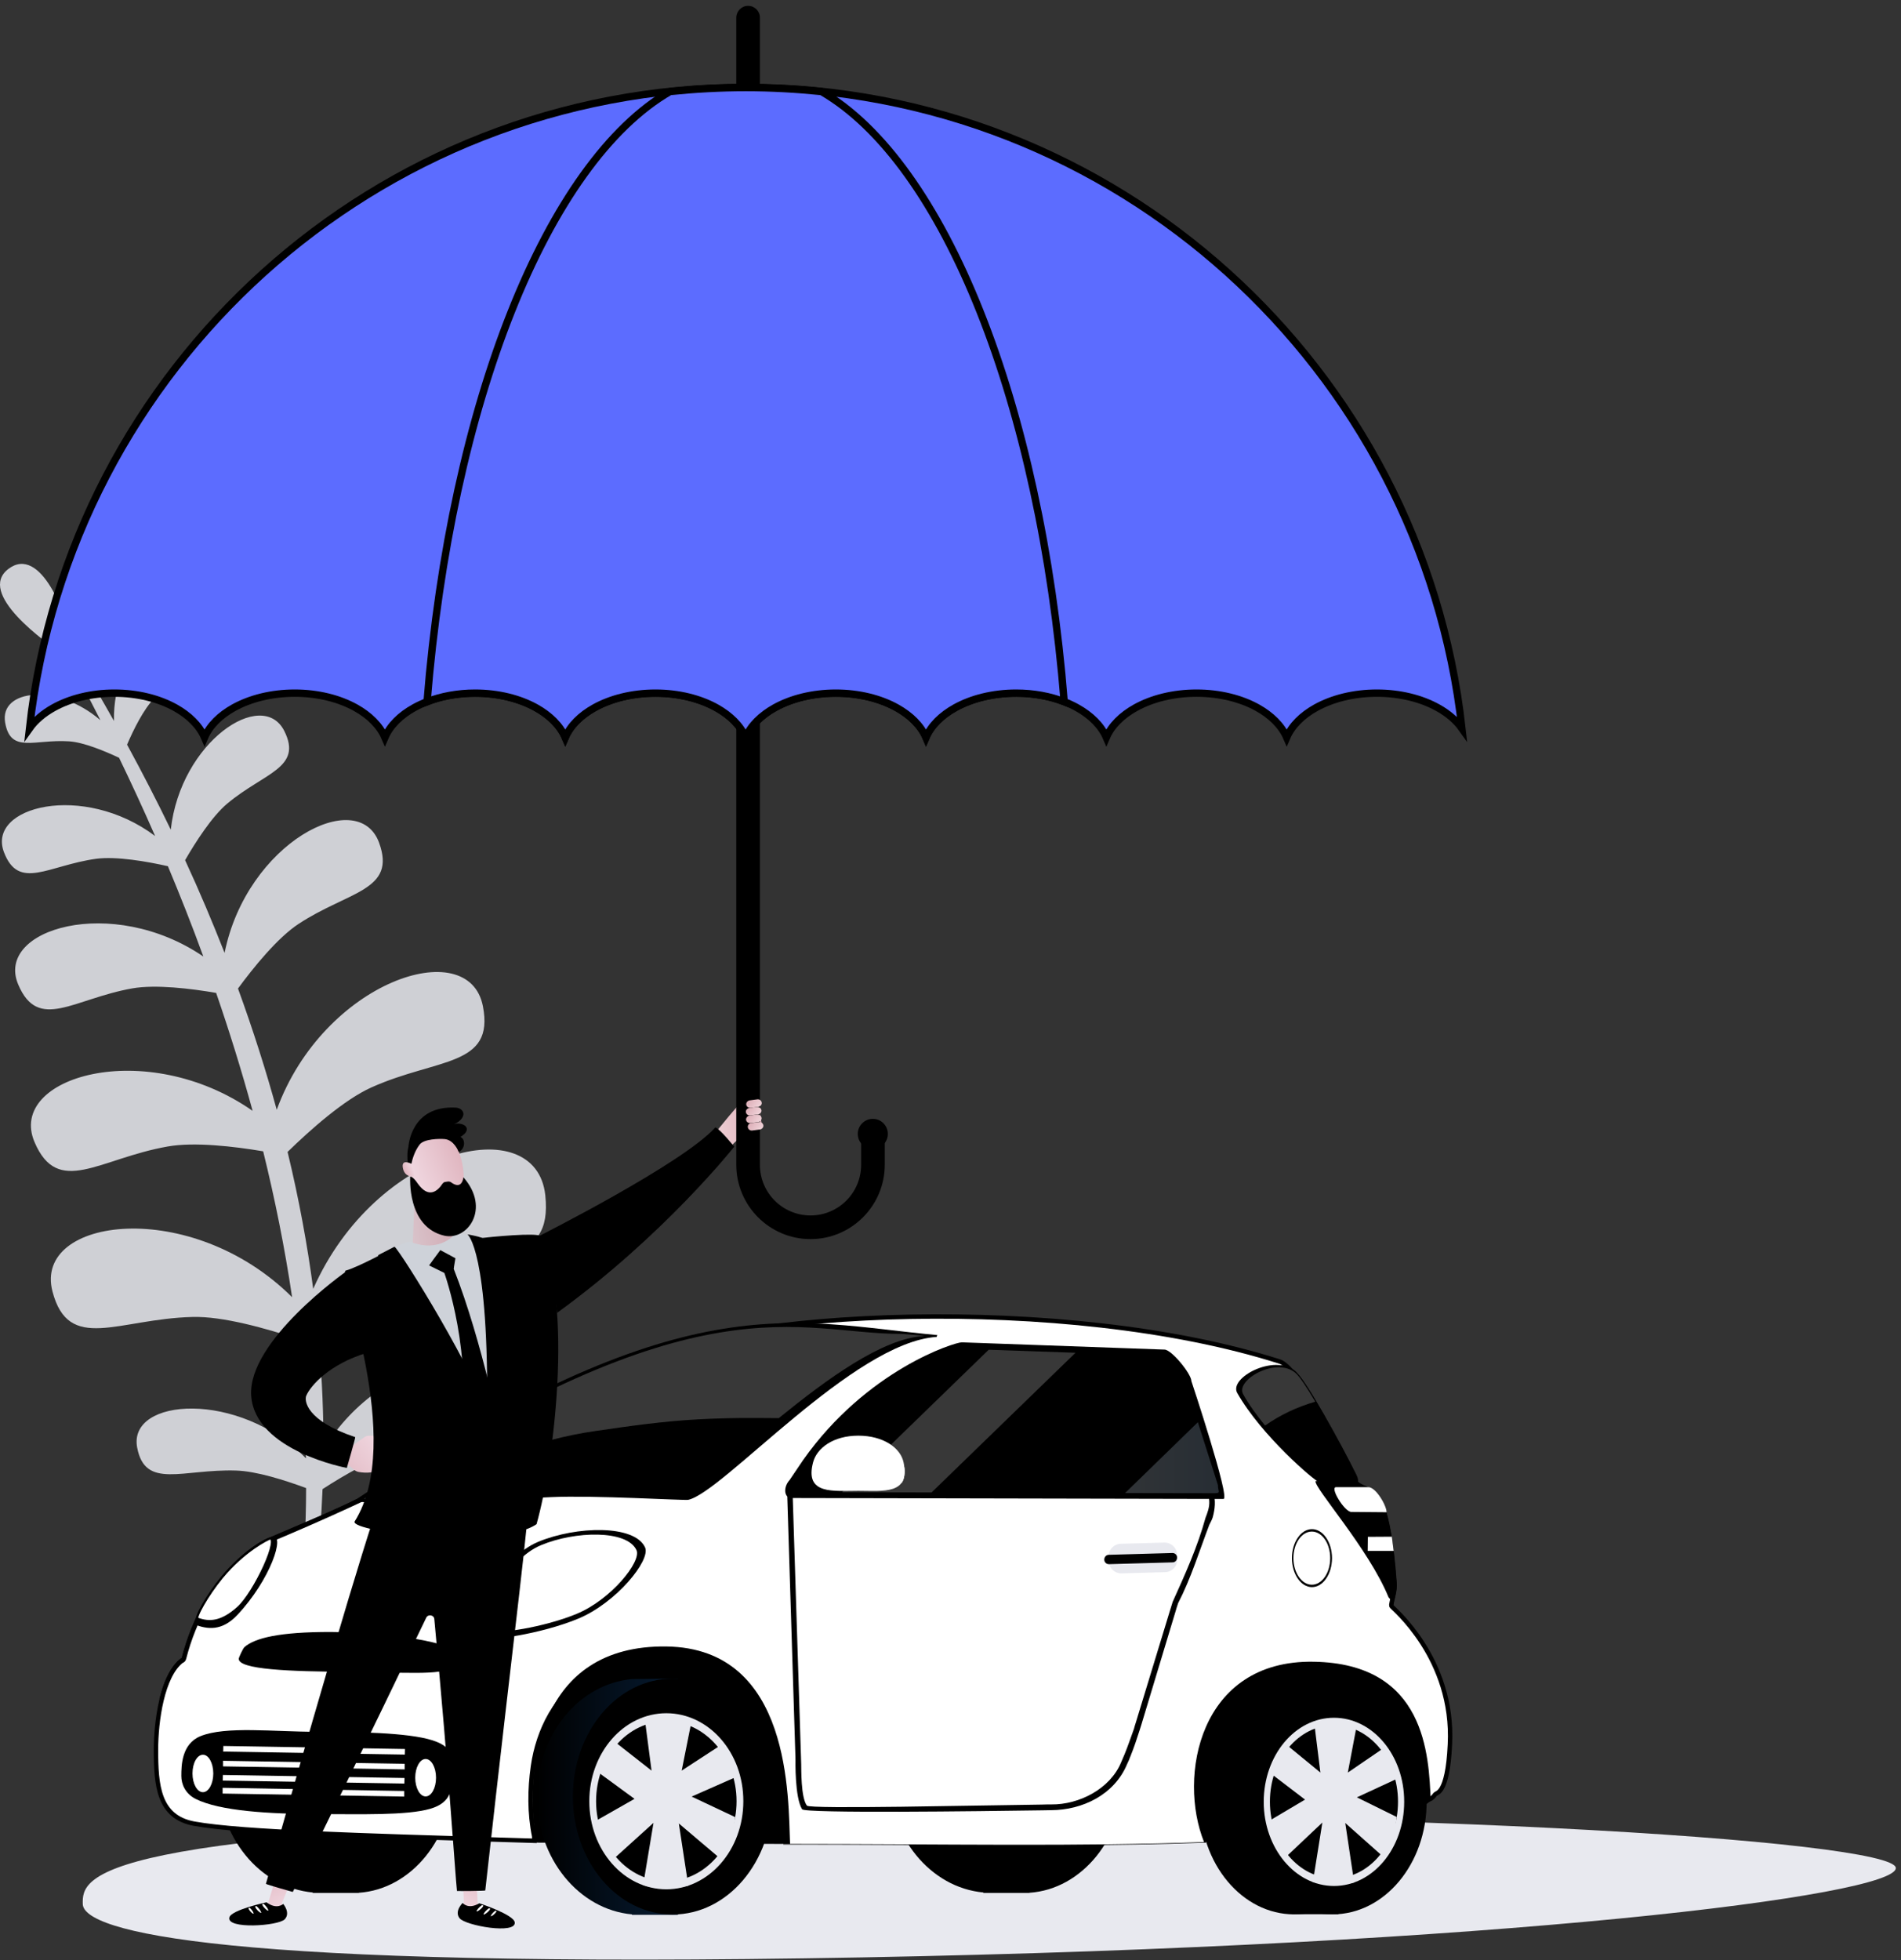
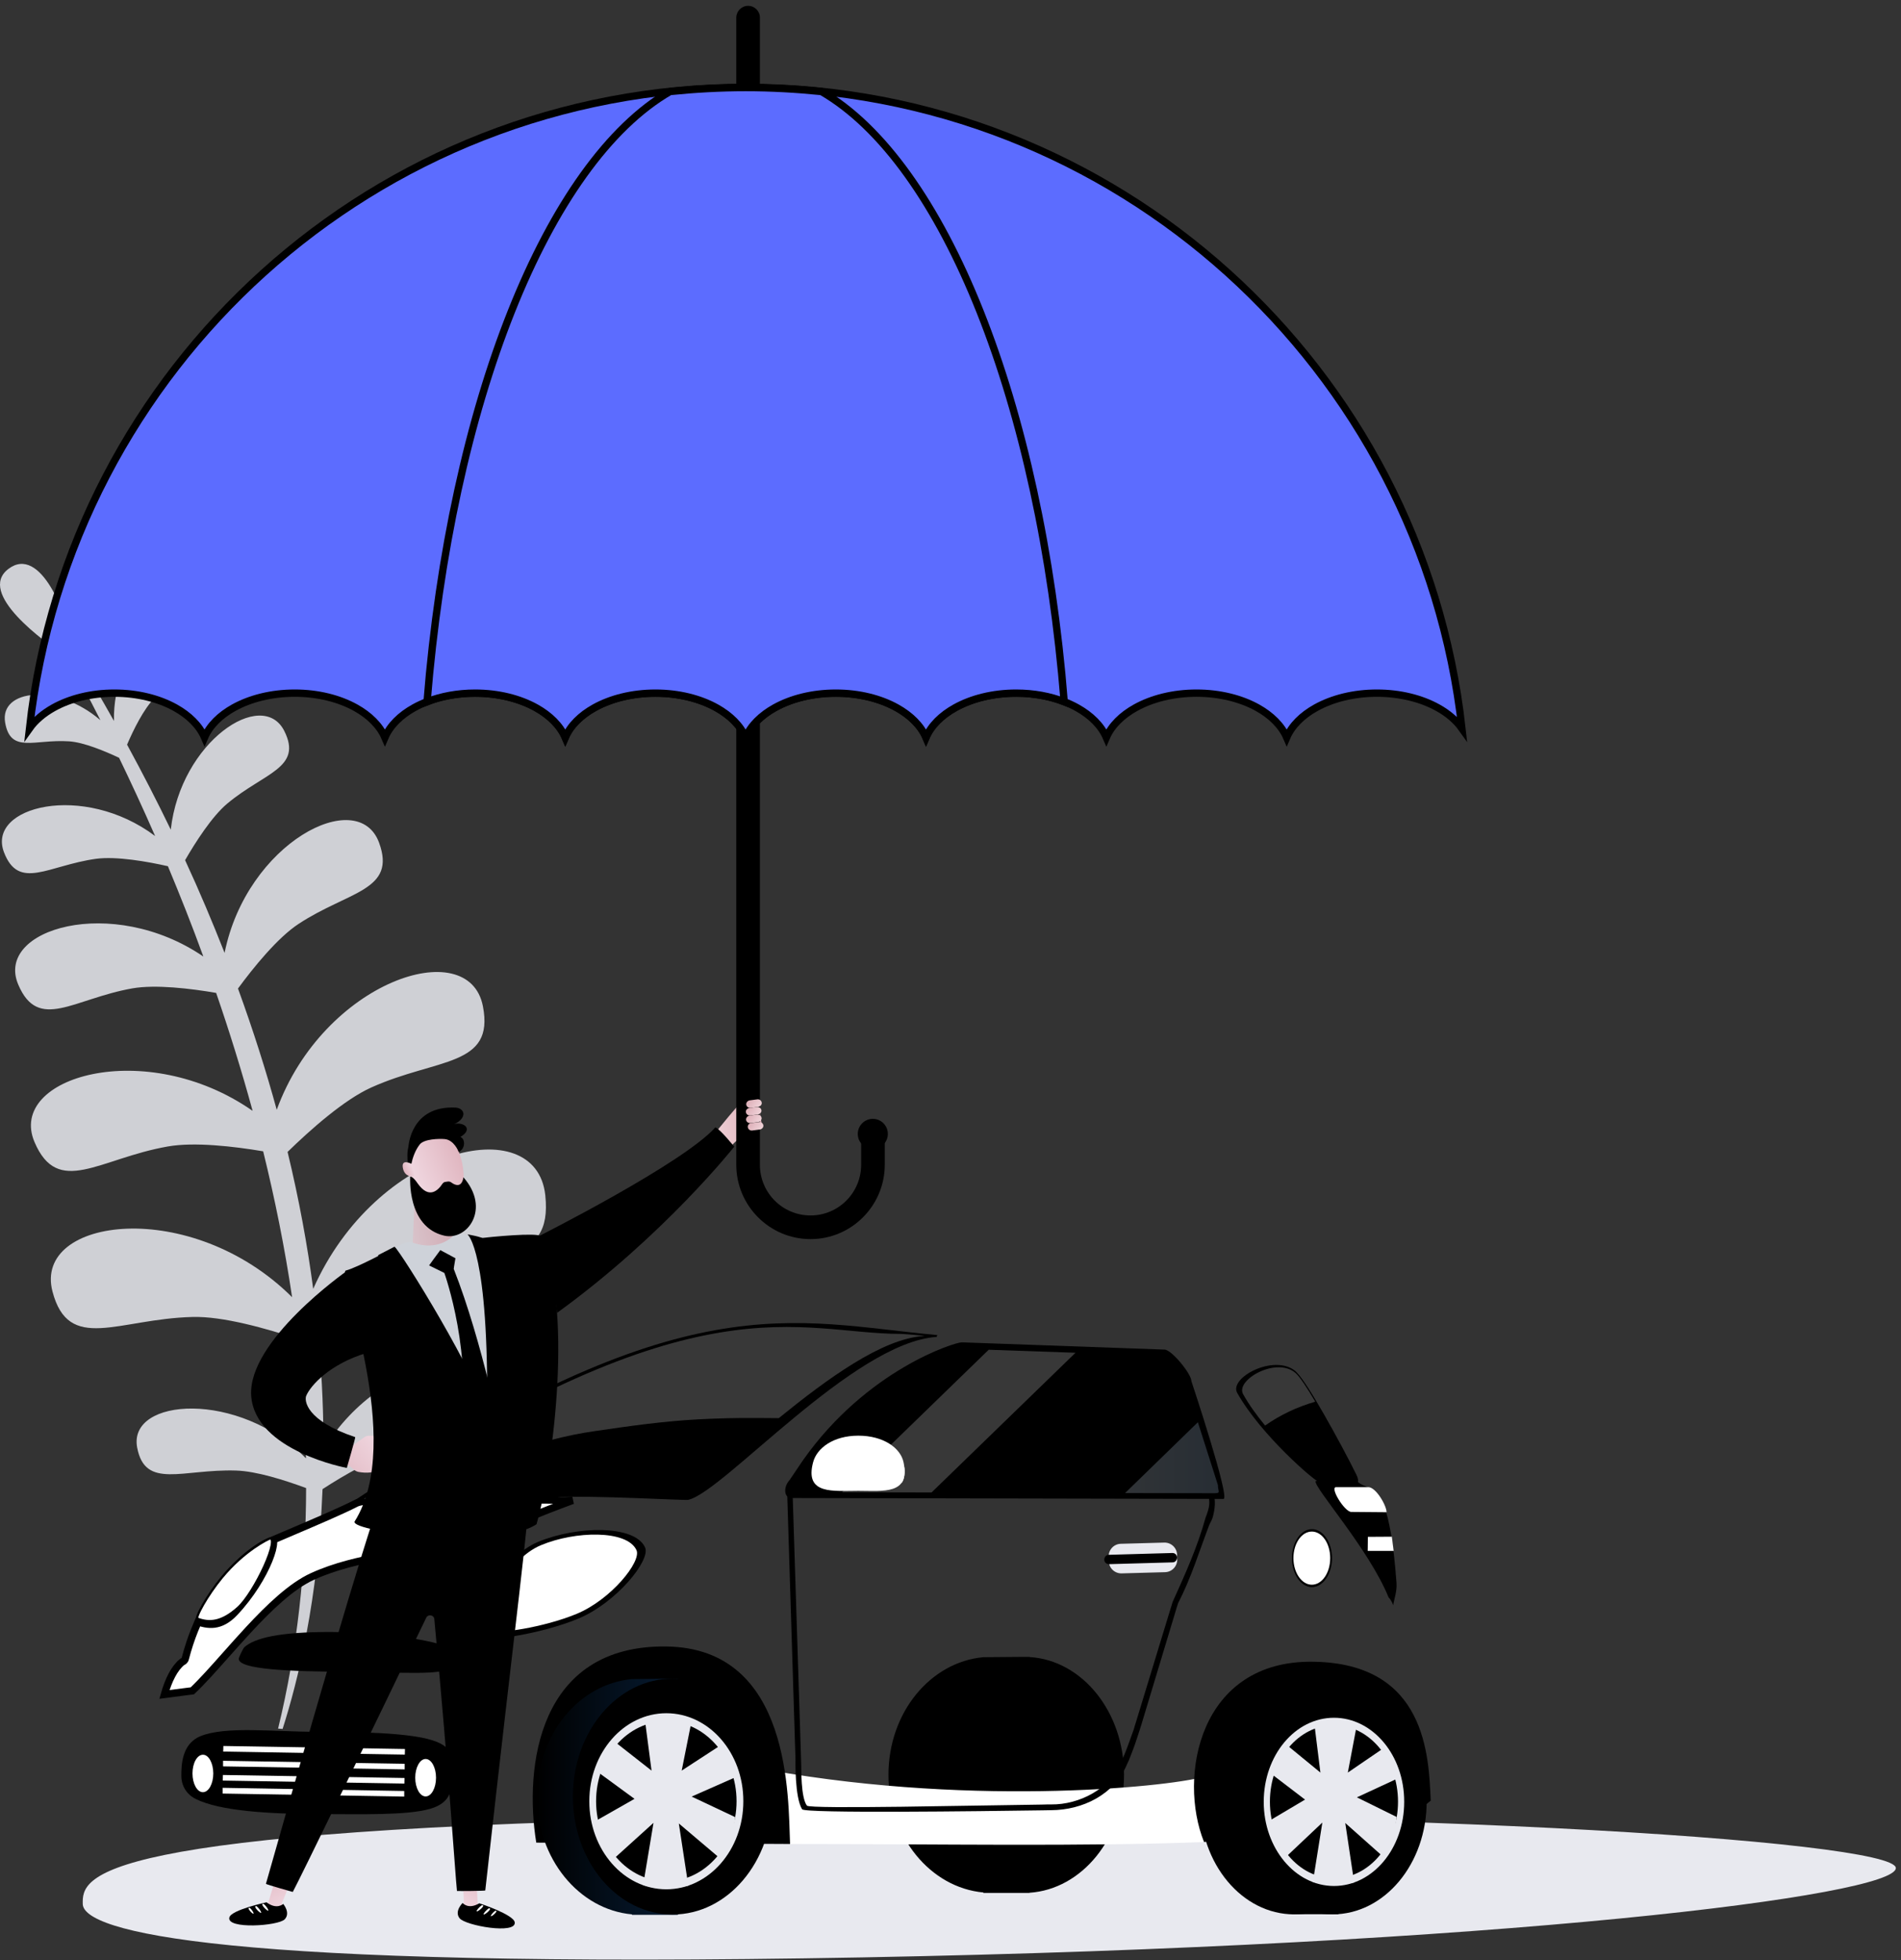
<svg xmlns="http://www.w3.org/2000/svg" width="259" height="267" viewBox="0 0 259 267" fill="none">
  <rect x="0" y="0" width="259" height="267" fill="#333333" stroke="none" />
  <g clip-path="url(#clip0)">
    <path d="M11.276 259.342C11.338 263.086 29.838 268.228 117.434 266.624C205.03 264.999 258.377 258.169 258.295 254.446C258.232 250.703 186.981 245.972 99.406 247.597C11.81 249.181 11.194 255.598 11.276 259.342Z" fill="#E8E9EF" />
    <path opacity="0.86" d="M56.819 173.896C66.942 170.276 75.341 172.642 74.293 162.81C73.041 151.085 51.234 156.227 42.672 175.562C41.891 169.68 40.762 163.447 39.181 156.906C42.261 153.903 46.881 149.789 50.598 148.123C59.571 144.091 67.415 145.346 65.792 137.057C63.862 127.122 44.088 133.663 37.703 151.167C36.245 145.84 34.499 140.348 32.425 134.65C34.54 131.771 37.826 127.718 40.68 125.847C47.497 121.362 54.047 121.342 51.645 114.78C48.77 106.964 33.616 114.801 30.598 129.796C28.976 125.682 27.21 121.465 25.218 117.166C26.655 114.677 28.873 111.222 30.947 109.473C35.998 105.236 41.275 104.619 38.729 99.559C35.731 93.635 24.602 101.019 23.267 113.011C21.44 109.227 19.448 105.359 17.313 101.431C18.175 99.415 19.592 96.535 21.05 95.095C24.52 91.681 28.483 91.187 26.101 87.114C23.267 82.281 15.341 88.349 15.526 98.201C13.781 95.095 11.933 91.927 9.982 88.739C9.243 83.679 5.506 74.197 1.153 77.488C-3.221 80.8 6.04 87.443 9.14 89.521C10.495 91.969 12.036 94.848 13.678 98.098C7.785 93.018 -0.1 93.861 0.701 98.428C1.44 102.686 4.685 100.669 9.387 100.978C11.419 101.101 14.335 102.336 16.224 103.221C17.805 106.491 19.469 110.07 21.132 113.875C11.358 106.532 -1.825 109.823 0.537 116.076C2.549 121.362 6.553 117.887 13.083 116.981C15.875 116.611 20.064 117.352 22.877 117.989C24.499 121.877 26.142 125.991 27.703 130.289C15.28 121.815 -0.757 126.525 2.487 134.115C5.218 140.553 10.003 136.049 18.031 134.629C21.214 134.075 25.978 134.65 29.448 135.246C31.214 140.368 32.898 145.757 34.417 151.312C19.879 141.17 0.906 146.663 4.705 155.569C7.908 163.078 13.493 157.811 22.857 156.166C26.471 155.528 31.83 156.145 35.855 156.824C37.436 163.242 38.791 169.906 39.797 176.695C26.06 163.015 4.5 165.751 7.149 175.912C9.346 184.325 16.06 179.656 26.204 179.389C30.352 179.266 36.347 180.972 40.536 182.371C41.173 187.74 41.563 193.17 41.686 198.641C32.569 189.345 17.395 190.352 18.688 197.181C19.777 202.92 24.869 200.081 32.158 200.308C34.951 200.39 38.811 201.625 41.706 202.694C41.686 213.555 40.536 224.58 37.887 235.461L38.503 235.503C40.577 229.023 43.349 217.895 43.945 202.838C46.922 200.904 51.357 198.312 54.602 197.675C62.343 196.132 68.174 198.889 68.523 191.422C68.934 182.495 52.405 183.832 44.068 197.428C44.088 192.883 43.904 188.048 43.452 182.906C47.107 179.759 52.569 175.44 56.819 173.896Z" fill="#E8E9EF" />
-     <path d="M61.768 241.755C61.768 233.157 56.059 226.143 48.893 225.711V225.69H48.421C48.339 225.69 48.257 225.69 48.154 225.69C48.01 225.69 47.846 225.69 47.702 225.69L42.61 225.731C35.361 226.39 29.674 233.301 29.674 241.755C29.674 250.188 35.382 257.12 42.61 257.779V257.84H48.873V257.82C56.059 257.346 61.768 250.333 61.768 241.755Z" fill="black" />
    <path d="M153.142 241.755C153.142 233.157 147.433 226.143 140.267 225.711V225.69H139.795C139.712 225.69 139.63 225.69 139.528 225.69C139.384 225.69 139.22 225.69 139.076 225.69L133.984 225.731C126.736 226.39 121.047 233.301 121.047 241.755C121.047 250.188 126.756 257.12 133.984 257.779V257.84H140.246V257.82C147.433 257.346 153.142 250.333 153.142 241.755Z" fill="black" />
    <path d="M24.813 226.384C23.741 227.256 22.949 228.87 22.403 230.803C23.862 230.603 24.877 230.477 25.52 230.398C25.669 230.379 25.797 230.364 25.905 230.351C26.029 230.336 26.127 230.325 26.203 230.315C27.578 229.008 29.125 227.266 30.788 225.394C31.767 224.293 32.785 223.146 33.833 222.017C36.664 218.963 39.699 216.039 42.579 214.729C45.662 213.326 48.994 212.557 52.351 211.972C53.701 211.736 55.045 211.531 56.38 211.328C58.394 211.021 60.387 210.718 62.35 210.316L62.352 210.315C62.967 210.191 64.273 209.73 65.977 209.077C67.389 208.536 69.042 207.877 70.738 207.2C71.068 207.068 71.399 206.936 71.731 206.804C73.766 205.993 75.808 205.185 77.511 204.559C77.683 204.495 77.852 204.433 78.018 204.373C77.68 204.397 77.348 204.415 77.039 204.424C76.566 204.438 76.107 204.429 75.748 204.356C73.852 204.238 72.347 204.363 70.814 204.514C70.683 204.526 70.551 204.539 70.418 204.552C69 204.693 67.524 204.84 65.702 204.811H65.702C65.14 204.802 64.077 204.741 62.754 204.664C62.583 204.654 62.408 204.645 62.229 204.634C60.655 204.544 58.771 204.439 56.896 204.371C55.02 204.303 53.161 204.272 51.638 204.328C50.876 204.356 50.206 204.405 49.664 204.48C49.109 204.557 48.735 204.656 48.532 204.76C46.576 205.765 43.077 207.256 40.066 208.54C39.413 208.819 38.784 209.086 38.198 209.338C37.872 209.483 37.528 209.626 37.187 209.768C36.95 209.866 36.716 209.963 36.491 210.059L36.483 210.063H36.483C35.392 210.507 28.14 214.717 25.244 225.924C25.183 226.19 24.97 226.306 24.905 226.34C24.877 226.355 24.833 226.374 24.819 226.381C24.816 226.383 24.815 226.383 24.814 226.384C24.814 226.384 24.813 226.384 24.813 226.384ZM24.813 226.384C24.794 226.393 24.805 226.39 24.822 226.376L24.54 225.999L24.834 226.367C24.827 226.373 24.82 226.378 24.813 226.384Z" fill="white" stroke="black" />
-     <path d="M184.569 201.681V201.683C184.687 201.933 184.89 202.119 185.107 202.264C185.323 202.41 185.577 202.529 185.82 202.637C185.89 202.668 185.96 202.698 186.029 202.728C186.202 202.803 186.368 202.875 186.524 202.953C186.741 203.061 186.911 203.168 187.027 203.285C187.075 203.333 187.142 203.387 187.202 203.438C187.229 203.459 187.254 203.48 187.277 203.499C187.362 203.573 187.46 203.663 187.57 203.795C187.787 204.056 188.061 204.491 188.353 205.281C188.94 206.868 189.585 209.85 190.005 215.631C190.044 216.169 189.968 216.679 189.862 217.172C189.827 217.334 189.788 217.499 189.749 217.664C189.673 217.983 189.597 218.302 189.556 218.595C189.542 218.687 189.579 218.757 189.583 218.765C189.595 218.787 189.606 218.804 189.612 218.813C189.626 218.832 189.64 218.848 189.65 218.858C189.672 218.882 189.7 218.91 189.731 218.94C189.765 218.974 189.809 219.016 189.861 219.065C189.904 219.106 189.951 219.151 190.001 219.2C190.232 219.423 190.561 219.748 190.955 220.169C191.742 221.014 192.787 222.253 193.815 223.855C195.868 227.063 197.845 231.726 197.541 237.626V237.628C197.377 241.155 196.891 242.771 196.456 243.542C196.242 243.918 196.042 244.091 195.895 244.189C195.839 244.228 195.793 244.253 195.744 244.28C195.722 244.293 195.7 244.305 195.676 244.319C195.618 244.353 195.507 244.418 195.441 244.537L195.44 244.538L195.435 244.546C195.434 244.547 195.432 244.55 195.431 244.552C195.427 244.558 195.423 244.564 195.417 244.57C195.402 244.591 195.381 244.615 195.357 244.644C195.307 244.7 195.243 244.765 195.173 244.83C195.021 244.969 194.884 245.062 194.809 245.082L194.803 245.084C194.283 245.247 193.953 245.516 193.622 245.789L193.605 245.802C193.364 246.001 193.111 246.209 192.761 246.413C192.759 246.196 192.758 245.979 192.756 245.762C192.749 244.639 192.741 243.515 192.663 242.394C192.458 239.291 192.006 235.612 190.02 232.966L190.011 232.954C189.463 232.222 188.89 231.457 188.123 230.839V230.838C186.951 229.895 185.961 229.326 184.561 228.761V228.76C182.973 228.124 181.164 227.937 179.496 227.999H179.495C175.758 228.145 172.227 229.506 169.405 231.955C166.356 234.588 164.756 238.799 164.197 242.64V242.641C163.818 245.315 163.708 248.015 163.978 250.699C152.229 251.151 138.361 251.08 124.236 251.008C118.954 250.982 113.635 250.955 108.379 250.955H108.376H108.372H108.369H108.367H108.364H108.361H108.357H108.354H108.351H108.349H108.346H108.342H108.339H108.336H108.334H108.331H108.327H108.324H108.321H108.319H108.316H108.312H108.309H108.306H108.303H108.301H108.297H108.294H108.291H108.288H108.285H108.282H108.279H108.276H108.272H108.27H108.267H108.264H108.261H108.257H108.254H108.252H108.249H108.245H108.242H108.239H108.237H108.233H108.23H108.227H108.224H108.221H108.218H108.215H108.212H108.209H108.205H108.203H108.2H108.197H108.193H108.19H108.188H108.184H108.181H108.178H108.175H108.172H108.169H108.166H108.163H108.159H108.157H108.154H108.151H108.147H108.144H108.141H108.139H108.135H108.132H108.129H108.125H108.123H108.12H108.117H108.113H108.11H108.108H108.105H108.101H108.098H108.095H108.092H108.089H108.086H108.083H108.079H108.076H108.074H108.07H108.067H108.064H108.061H108.058H108.055H108.052H108.048H108.045H108.043H108.039H108.036H108.033H108.03H108.027H108.024H108.021H108.017H108.014H108.011H108.008H108.005H108.002H107.999H107.995H107.993H107.99H107.986H107.983H107.98H107.977H107.974H107.971H107.967H107.964H107.962H107.958H107.955H107.952H107.948H107.946H107.943H107.939H107.936H107.933H107.93H107.927H107.924H107.92H107.917H107.914H107.911H107.908H107.905H107.901H107.898H107.896H107.892H107.889H107.886H107.882H107.88H107.877H107.873H107.87H107.867H107.864H107.861H107.858H107.854H107.851H107.849H107.845H107.842H107.839H107.835H107.833H107.83H107.826H107.823H107.819H107.817H107.814H107.81H107.807H107.804H107.801H107.798H107.795H107.791H107.788H107.784H107.782H107.779H107.775H107.772H107.769H107.766H107.763H107.759H107.756H107.753H107.75H107.747H107.744H107.74H107.737H107.734H107.731H107.728H107.724H107.721H107.719H107.715H107.712H107.708H107.705H107.703H107.699H107.696H107.692H107.689H107.687H107.683H107.68H107.676H107.673H107.671H107.667H107.664H107.661H107.657H107.655H107.651H107.648H107.645H107.641H107.639H107.635H107.632H107.628H107.625H107.623H107.619H107.616H107.612H107.609H107.606H107.603H107.6H107.596H107.593H107.59H107.587H107.584H107.58H107.577H107.574H107.571H107.568H107.564H107.561H107.558H107.555H107.552H107.548H107.545H107.542H107.539H107.535H107.532H107.529H107.525H107.523H107.519H107.516H107.512H107.509H107.507H107.503H107.5H107.496H107.493H107.49H107.487H107.483H107.48H107.477H107.474H107.471H107.467H107.464H107.461H107.458H107.454H107.451H107.448H107.445H107.442H107.438H107.435H107.431H107.428H107.425H107.422H107.419H107.415H107.412H107.409H107.406H107.402H107.399H107.396H107.393H107.389H107.386H107.383H107.38H107.377H107.373H107.37H107.366H107.364H107.36H107.357H107.353H107.35H107.347H107.344H107.34H107.337H107.334H107.331H107.328H107.324H107.321H107.317H107.315H107.311H107.308H107.304H107.301H107.298H107.295H107.291H107.288H107.284H107.282H107.278H107.275H107.271H107.268H107.265H107.262H107.259H107.255H107.252H107.249H107.246H107.242H107.239H107.235H107.233H107.229H107.226H107.222H107.219H107.216H107.213H107.209H107.206H107.202H107.2H107.196H107.193H107.189H107.186H107.183H107.18H107.176H107.173H107.169H107.167H107.163H107.16H107.156H107.153H107.15H107.147H107.143H107.14H107.137H107.134H107.13H107.127H107.123H107.121H107.117H107.113H107.11H107.106H107.104H107.1H107.097H107.093H107.09H107.087H107.084H107.08H107.077H107.073H107.071H107.067C107.637 247 106.376 242.891 104.585 239.384C103.4 237.052 101.781 234.891 100.001 233.004C98.301 231.197 96.261 229.547 94.005 228.479C92.825 227.899 91.546 227.373 90.214 227.14H90.213C88.396 226.825 86.968 226.825 85.152 227.118C84.496 227.221 83.842 227.403 83.226 227.644C82.242 227.552 81.228 227.773 80.302 228.258C75.776 230.619 73.302 235.761 72.617 240.583C72.163 243.726 72.14 247 72.779 250.136C72.78 250.217 72.785 250.291 72.789 250.358L72.789 250.362C72.794 250.44 72.799 250.508 72.799 250.579C72.799 250.635 72.801 250.688 72.804 250.738C71.164 250.688 69.556 250.639 67.983 250.591C58.501 250.301 50.257 250.049 43.518 249.754C35.581 249.407 29.754 249.001 26.459 248.408C25.212 248.18 24.276 247.73 23.568 247.124C22.859 246.517 22.364 245.742 22.019 244.84C21.325 243.021 21.25 240.723 21.25 238.34C21.25 236.393 21.459 233.881 22.005 231.593C22.553 229.293 23.427 227.285 24.71 226.267C24.712 226.265 24.718 226.261 24.733 226.255C24.736 226.253 24.741 226.251 24.747 226.248C24.765 226.24 24.796 226.225 24.818 226.213C24.876 226.183 25.021 226.101 25.062 225.921C27.974 214.646 35.273 210.393 36.412 209.929L36.414 209.928C51.623 203.587 62.866 197.76 85.247 185.789C88.696 183.944 94.166 182.414 100.909 181.306C107.646 180.2 115.629 179.518 124.089 179.361C141.015 179.045 159.821 180.823 174.349 185.459C174.567 185.528 174.834 185.688 175.151 185.954C175.464 186.217 175.811 186.573 176.187 187.014C176.939 187.898 177.792 189.109 178.705 190.572C180.532 193.498 182.59 197.41 184.569 201.681Z" fill="white" stroke="black" stroke-width="0.6" />
    <path d="M189.815 218.656C189.938 217.792 190.349 216.784 190.267 215.632C189.425 204.051 187.68 203.579 187.207 203.105C186.612 202.509 185.154 202.324 184.805 201.583C184.702 201.357 184.599 201.13 184.477 200.904C183.799 201.172 183.08 201.398 182.361 201.604C181.417 201.747 180.185 201.604 179.24 201.747C178.974 202.611 186.488 210.963 189.178 217.565C189.651 218.059 189.815 218.676 189.815 218.656Z" fill="black" />
    <path d="M104.909 241.138C106.284 244.306 107.086 247.823 106.51 251.176C107.086 251.176 107.639 251.176 108.153 251.176C127.578 251.176 147.865 251.546 164.066 250.908C163.758 248.152 163.86 245.375 164.25 242.619C164.292 242.372 164.333 242.145 164.374 241.899C160.657 243.257 133.491 246.218 104.909 241.138Z" fill="white" />
    <path d="M32.322 219.993C30.228 222.214 28.236 221.947 26.511 221.268C26.059 221.083 28.01 218.1 29.92 215.694C32.343 212.629 36.881 209.337 37.107 209.297C38.934 208.947 36.84 215.2 32.322 219.993Z" fill="black" />
    <path d="M30.213 214.899H30.213C31.734 213.049 33.32 211.725 34.554 210.86C35.171 210.427 35.699 210.109 36.086 209.898C36.279 209.791 36.437 209.712 36.552 209.659C36.61 209.632 36.656 209.612 36.69 209.598C36.722 209.586 36.737 209.581 36.741 209.58C36.741 209.58 36.742 209.58 36.741 209.58C36.834 209.563 36.89 209.576 36.926 209.596C36.961 209.616 36.995 209.653 37.02 209.725C37.075 209.879 37.075 210.139 37.011 210.501C36.883 211.215 36.519 212.23 36.023 213.329C35.527 214.426 34.904 215.595 34.263 216.617C33.621 217.642 32.967 218.507 32.413 219.002C31.285 220.011 30.305 220.534 29.405 220.729C28.515 220.92 27.688 220.792 26.852 220.467C26.85 220.453 26.849 220.432 26.852 220.399C26.86 220.306 26.897 220.17 26.965 219.991C27.099 219.635 27.342 219.148 27.663 218.587C28.303 217.467 29.243 216.076 30.213 214.899Z" fill="white" stroke="black" stroke-width="0.3" />
    <path d="M87.886 210.777C88.686 212.526 83.943 218.348 78.769 220.486C73.594 222.625 66.469 223.571 66.141 223.057C64.416 220.096 68.153 212.156 73.327 210.017C78.522 207.857 86.448 207.651 87.886 210.777Z" fill="black" />
    <path d="M86.716 211.148C87.435 212.711 83.205 217.915 78.564 219.828C73.944 221.741 67.579 222.585 67.291 222.111C65.751 219.458 69.078 212.382 73.719 210.469C78.338 208.535 85.422 208.351 86.716 211.148Z" fill="white" />
    <path d="M62.158 225.258C62.158 225.423 61.747 226.904 61.583 227.069C60.289 228.282 54.848 227.768 47.558 227.726C39.345 227.686 32.528 227.398 32.528 225.957C32.528 225.773 33.103 224.539 33.308 224.354C34.704 223.139 37.969 222.276 45.156 222.297C53.369 222.358 62.158 223.819 62.158 225.258Z" fill="black" />
    <path d="M61.562 241.837C61.562 243.483 61.665 245.498 58.605 246.383C55.422 247.309 48.954 247.103 43.677 247.103C36.593 247.103 29.94 246.671 26.676 245.047C25.197 244.306 24.704 242.969 24.704 241.92C24.704 240.48 24.745 237.538 27.312 236.489C30.741 235.09 37.25 235.893 43.164 235.893C48.215 235.893 55.525 235.975 58.893 237.045C62.425 238.156 61.562 240.109 61.562 241.837Z" fill="black" />
    <path d="M55.155 238.999L30.412 238.588L30.433 237.826L55.176 238.238L55.155 238.999Z" fill="white" />
    <path d="M55.135 241.014L30.392 240.603V239.842L55.135 240.254V241.014Z" fill="white" />
    <path d="M55.093 242.948L30.351 242.537L30.371 241.776L55.114 242.187L55.093 242.948Z" fill="white" />
    <path d="M55.073 244.717L30.33 244.306V243.524L55.073 243.956V244.717Z" fill="white" />
    <path d="M29.058 241.57C29.058 242.989 28.422 244.12 27.642 244.12C26.861 244.12 26.225 242.969 26.225 241.57C26.225 240.151 26.861 239.02 27.642 239.02C28.422 238.999 29.058 240.151 29.058 241.57Z" fill="white" />
    <path d="M59.406 242.146C59.406 243.565 58.77 244.697 57.989 244.697C57.209 244.697 56.573 243.545 56.573 242.146C56.573 240.747 57.209 239.595 57.989 239.595C58.77 239.595 59.406 240.747 59.406 242.146Z" fill="white" />
    <path d="M184.784 200.842C185.873 203.064 183.326 202.118 179.651 201.83C179.178 201.789 171.869 195.577 168.563 189.735C167.413 187.678 173.511 184.407 176.427 186.711C177.782 187.781 182.607 196.42 184.784 200.842Z" fill="black" />
    <path d="M184.476 200.492C185.502 202.591 183.285 201.583 179.856 201.316C179.404 201.275 172.628 195.433 169.527 189.899C168.46 187.966 174.065 184.757 176.673 187.02C178.131 188.275 182.443 196.297 184.476 200.492Z" fill="black" />
    <path d="M172.361 194.178C174.435 192.717 176.714 191.648 179.199 190.929C178.07 189.015 177.083 187.513 176.509 187.02C173.901 184.757 168.295 187.966 169.362 189.899C170.164 191.34 171.231 192.8 172.361 194.178Z" fill="url(#paint0_linear)" />
    <path d="M189.876 211.251H186.344L186.365 209.337L189.63 209.317L189.876 211.251Z" fill="white" />
    <path d="M184.107 205.944C183.182 205.944 181.129 202.57 182.033 202.57H186.386C187.432 202.509 188.911 205.059 188.911 205.985L184.107 205.944Z" fill="white" />
    <path d="M181.478 212.238C181.478 214.418 180.246 216.187 178.747 216.187C177.248 216.187 176.016 214.418 176.016 212.238C176.016 210.057 177.248 208.288 178.747 208.288C180.246 208.288 181.478 210.057 181.478 212.238Z" fill="black" />
    <path d="M181.232 212.238C181.232 214.233 180.124 215.859 178.727 215.859C177.351 215.859 176.222 214.233 176.222 212.238C176.222 210.243 177.331 208.618 178.727 208.618C180.124 208.618 181.232 210.243 181.232 212.238Z" fill="white" />
    <path d="M127.7 181.857C107.927 180.047 93.43 174.349 48.338 204.36C47.927 204.628 53.143 204.813 53.266 204.813C57.332 204.813 62.301 204.504 75.114 203.928C80.925 203.661 93.266 204.401 93.758 204.298C98.502 203.29 116.263 182.844 127.618 182.103C127.618 182.001 127.7 181.939 127.7 181.857Z" fill="black" />
    <path d="M92.67 203.126C92.177 203.229 80.925 202.796 75.135 203.044C62.322 203.619 58.235 204.257 53.862 204.196C53.739 204.196 49.283 204.339 49.673 204.072C95.319 173.691 108.809 181.652 122.731 181.652C123.142 181.652 126.242 181.918 125.914 181.939C115.011 182.598 97.578 202.097 92.67 203.126Z" fill="black" />
    <path d="M160.39 212.403C160.41 213.349 159.671 214.13 158.727 214.151L152.813 214.315C151.868 214.336 151.088 213.595 151.068 212.649L151.047 212.032C151.027 211.086 151.766 210.304 152.71 210.284L158.624 210.12C159.569 210.099 160.349 210.839 160.37 211.786L160.39 212.403Z" fill="#E8E9EF" />
    <path d="M160.369 212.156C160.369 212.506 160.123 212.793 159.795 212.814L151.068 213.06C150.739 213.06 150.452 212.793 150.452 212.443C150.452 212.094 150.698 211.806 151.027 211.786L159.753 211.539C160.082 211.539 160.369 211.806 160.369 212.156Z" fill="black" />
    <path d="M73.062 250.99C71.398 240.686 73.308 224.045 90.782 224.272C107.907 224.497 107.373 245.005 107.64 251.176L73.062 250.99Z" fill="black" />
    <path d="M164.045 250.908C160.472 242.063 163.347 226.081 178.973 226.349C194.27 226.595 194.661 239.102 194.927 245.272L193.777 246.199L164.045 250.908Z" fill="black" />
    <path d="M101.315 244.717C101.315 237.909 97.599 232.088 92.363 229.743V228.653L86.1 228.714C78.852 229.373 73.164 236.284 73.164 244.738C73.164 253.172 78.872 260.103 86.1 260.762V260.823H92.363V259.733C97.599 257.346 101.315 251.525 101.315 244.717Z" fill="url(#paint1_linear)" />
    <path d="M105.238 244.717C105.238 253.582 99.16 260.782 91.645 260.782C84.129 260.782 78.051 253.582 78.051 244.717C78.051 235.852 84.129 228.652 91.645 228.652C99.14 228.632 105.238 235.831 105.238 244.717Z" fill="black" />
    <path d="M92.486 248.379L98.071 253.109C99.96 251.34 99.734 250.373 100.165 247.515L94.232 244.717L100.433 241.981C99.878 240.027 99.611 238.999 98.338 237.621L92.876 241.179L94.17 234.7C93.143 234.309 91.931 233.836 90.782 233.836C89.611 233.836 88.954 234.021 87.886 234.433L88.769 241.179L83.656 237.169C82.424 238.423 81.952 239.513 81.357 241.303L86.449 245.026L80.987 248.132C81.336 251.032 81.726 251.403 83.554 253.254L89.036 248.296L87.62 256.792C88.4 256.997 89.919 257.244 90.761 257.244C91.439 257.244 93.123 256.997 93.78 256.853L92.486 248.379Z" fill="#E8E9EF" />
    <path d="M90.782 233.363C84.991 233.363 80.289 238.732 80.289 245.355C80.289 251.978 84.991 257.347 90.782 257.347C96.572 257.347 101.275 251.978 101.275 245.355C101.294 238.732 96.593 233.363 90.782 233.363ZM90.782 256.257C85.505 256.257 81.213 251.361 81.213 245.355C81.213 239.328 85.484 234.453 90.782 234.453C96.059 234.453 100.351 239.349 100.351 245.355C100.351 251.382 96.059 256.257 90.782 256.257Z" fill="#E8E9EF" />
    <path d="M182.361 230.072H175.996V260.741H182.361V230.072Z" fill="black" />
    <path d="M189.158 245.416C189.158 253.892 183.409 260.761 176.324 260.761C169.24 260.761 163.491 253.892 163.491 245.416C163.491 236.942 169.24 230.072 176.324 230.072C183.409 230.072 189.158 236.942 189.158 245.416Z" fill="black" />
    <path d="M181.539 260.761C188.627 260.761 194.372 253.892 194.372 245.416C194.372 236.942 188.627 230.072 181.539 230.072C174.452 230.072 168.706 236.942 168.706 245.416C168.706 253.892 174.452 260.761 181.539 260.761Z" fill="black" />
    <path d="M183.284 248.317L188.377 252.842C190.102 251.135 189.897 250.23 190.287 247.494L184.866 244.82L190.513 242.208C190 240.336 189.774 239.349 188.603 238.053L183.634 241.446L184.805 235.255C183.86 234.885 182.771 234.433 181.724 234.433C180.657 234.433 180.041 234.618 179.096 235.008L179.897 241.446L175.236 237.621C174.127 238.834 173.675 239.863 173.141 241.57L177.802 245.129L172.812 248.09C173.12 250.868 173.49 251.217 175.154 252.986L180.163 248.255L178.87 256.36C179.589 256.565 180.965 256.792 181.745 256.792C182.381 256.792 183.9 256.565 184.497 256.421L183.284 248.317Z" fill="#E8E9EF" />
    <path d="M181.745 233.98C176.447 233.98 172.176 239.102 172.176 245.437C172.176 251.752 176.468 256.895 181.745 256.895C187.042 256.895 191.313 251.772 191.313 245.437C191.334 239.102 187.042 233.98 181.745 233.98ZM181.745 255.845C176.92 255.845 173.018 251.176 173.018 245.416C173.018 239.657 176.92 234.988 181.745 234.988C186.55 234.988 190.471 239.657 190.471 245.416C190.471 251.176 186.57 255.845 181.745 255.845Z" fill="#E8E9EF" />
    <path d="M164.64 203.188C164.722 204.278 164.887 204.71 164.6 205.717C164.497 206.047 164.394 206.397 164.25 206.725C163.142 210.757 161.437 214.501 159.774 218.182C159.65 218.594 159.507 219.026 159.384 219.437C157.823 224.539 156.139 230.051 154.723 234.72C154.641 234.968 154.558 235.235 154.497 235.482C154.086 236.592 153.696 237.786 153.223 238.937C153.06 239.328 152.896 239.698 152.731 240.089C151.232 243.668 147.023 245.828 143.245 245.787C142.834 245.787 142.403 245.787 141.951 245.807C133.142 245.91 110.309 246.445 109.939 245.951C109.097 244.861 109.179 240.85 109.159 240.336C108.789 228.776 108.009 204.03 108.009 204.03C107.988 203.619 107.824 203.291 107.619 203.291C107.413 203.291 107.25 203.64 107.269 204.051C107.269 204.051 108.009 227.747 108.379 239.595C108.379 239.863 108.276 244.841 109.282 246.445C109.631 247.021 133.614 246.713 141.992 246.589C142.403 246.589 142.814 246.568 143.224 246.568C147.454 246.548 151.786 244.491 153.531 240.357C153.717 239.986 153.881 239.595 154.025 239.205C154.497 238.053 154.887 236.859 155.257 235.708C155.339 235.44 155.421 235.193 155.503 234.926C156.92 230.236 158.583 224.703 160.123 219.622C160.247 219.191 160.369 218.779 160.513 218.367C162.279 214.953 163.368 211.354 164.764 207.692C164.927 207.343 165.134 207.014 165.236 206.643C165.524 205.553 165.667 204.442 165.298 203.208C165.236 202.879 164.866 203.208 164.64 203.188Z" fill="black" />
    <path d="M166.693 204.175L107.783 204.051C106.818 204.03 106.695 202.55 107.577 201.604L109.426 198.868C118.091 186.588 130.082 182.823 131.047 182.844L158.665 183.832C159.631 183.853 162.32 187.143 162.32 188.13C162.32 188.11 167.659 204.175 166.693 204.175Z" fill="black" />
    <path d="M165.934 202.221C165.914 203.126 166.385 203.331 165.461 203.331L109.549 203.208C108.625 203.187 108.501 201.83 109.343 200.945L111.109 198.436C119.384 187.143 130.801 183.688 131.745 183.688L158.09 184.592C159.014 184.613 161.581 187.637 161.56 188.542L165.934 202.221Z" fill="black" />
    <path d="M53.349 204.216C53.554 204.072 53.78 203.948 53.985 203.825C56.922 202.077 60.289 200.842 63.41 199.547C64.765 198.991 66.162 198.498 67.558 198.066C68.934 197.634 70.309 197.264 71.726 196.975C72.199 196.872 72.691 196.79 73.164 196.708C73.821 196.503 74.478 196.297 75.135 196.132C77.106 195.618 79.118 195.206 81.151 194.918C85.792 194.24 90.432 193.582 95.114 193.334C97.783 193.191 100.473 193.129 103.142 193.149C104.128 193.149 105.113 193.17 106.1 193.17C112.671 187.843 120.185 182.31 125.894 181.981C126.222 181.96 123.122 181.692 122.711 181.692C108.789 181.692 95.299 173.732 49.653 204.113C49.345 204.298 52.158 204.257 53.349 204.216Z" fill="#383838" />
    <path opacity="0.22" d="M165.934 202.282L163.203 193.726L153.286 203.373L165.461 203.394C166.386 203.394 165.934 203.167 165.934 202.282Z" fill="url(#paint2_linear)" />
    <path opacity="0.22" d="M134.703 183.853L114.703 203.27L126.92 203.291L146.53 184.264L134.703 183.853Z" fill="white" />
    <path d="M116.305 200.658H108.359V202.529H116.305V200.658Z" fill="black" />
    <path d="M123.101 199.176C124.046 203.64 120.35 203.064 116.942 203.064C113.532 203.064 109.59 203.64 110.781 199.176C111.295 197.243 113.532 195.556 116.942 195.556C120.35 195.556 122.691 197.222 123.101 199.176Z" fill="white" />
    <path d="M118.646 201.933C117.825 201.933 117.599 199.856 118.42 199.856H123.205C123.327 200.39 123.225 201.562 122.855 201.974L118.646 201.933Z" fill="white" />
    <path d="M98.888 152.552C98.888 152.552 101.18 149.726 101.952 149.262C102.812 148.732 102.613 149.748 103.34 150.719C103.539 151.581 103.693 152.442 103.803 153.302C103.914 154.164 102.172 154.251 101.731 154.451C100.034 155.202 99.197 156.968 98.073 157.166C96.949 157.387 96.663 155.268 96.663 155.268L98.888 152.552Z" fill="url(#paint3_linear)" />
    <path d="M73.543 168.315C73.543 168.315 93.113 158.446 97.455 153.567C98.073 153.744 100.033 156.195 100.033 156.195C100.033 156.195 90.491 168.271 75.901 178.824C75.835 177.808 74.358 169.927 73.543 168.315Z" fill="black" />
    <path d="M42.666 194.499L48.198 196.817C48.198 196.817 49.168 196.088 49.719 195.713C49.983 195.536 50.402 195.536 51.217 195.603C52.385 195.691 53.355 196.044 53.201 197.215C53.135 197.744 52.694 199.113 52.231 199.687C51.372 200.791 49.675 200.637 48.881 200.504C48.617 200.459 48.374 200.327 48.176 200.151L47.691 199.731L41.675 197.656L42.666 194.499Z" fill="url(#paint4_linear)" />
    <path d="M50.05 184.255C44.849 185.801 42.27 188.803 41.719 190.128C41.455 190.746 41.653 193.505 48.397 195.757C48.463 195.78 47.251 199.952 47.251 199.952C47.251 199.952 34.799 197.656 34.226 190.172C33.653 182.666 47.185 173.173 47.185 173.173C47.185 173.173 50.623 184.101 50.05 184.255Z" fill="black" />
    <path d="M62.965 253.976L63.207 259.185C63.207 259.185 62.303 260.201 63.428 260.951C64.552 261.702 67.042 261.681 67.571 261.416C68.651 260.885 65.08 259.384 65.08 259.384L64.75 252.938L62.965 253.976Z" fill="url(#paint5_linear)" />
    <path d="M65.301 259.252C65.301 259.252 69.951 260.775 70.128 261.835C70.392 263.535 63.384 262.299 62.612 261.283C61.863 260.334 63.031 259.208 63.031 259.208C63.031 259.208 63.78 260.157 65.301 259.252Z" fill="black" />
    <path d="M65.653 259.516C65.653 259.516 65.146 259.848 64.926 260.312C64.882 260.62 66.336 259.45 65.653 259.516Z" fill="white" />
    <path d="M66.602 259.936C66.602 259.936 66.095 260.267 65.875 260.731C65.831 261.04 67.263 259.87 66.602 259.936Z" fill="white" />
    <path d="M67.484 260.267C67.484 260.267 67.043 260.554 66.867 260.974C66.845 261.239 68.057 260.201 67.484 260.267Z" fill="white" />
    <path d="M40.529 254.042L38.391 259.274C38.391 259.274 39.184 260.378 37.994 261.018C36.804 261.658 34.314 261.35 33.829 261.04C32.793 260.4 36.518 259.274 36.518 259.274L38.413 253.004L40.529 254.042Z" fill="url(#paint6_linear)" />
    <path d="M36.319 259.119C36.319 259.119 31.537 260.135 31.251 261.172C30.81 262.828 37.906 262.343 38.788 261.437C39.625 260.554 38.59 259.34 38.59 259.34C38.59 259.34 37.708 260.179 36.319 259.119Z" fill="black" />
    <path d="M35.922 259.34C35.922 259.34 36.407 259.737 36.561 260.201C36.561 260.533 35.261 259.208 35.922 259.34Z" fill="white" />
    <path d="M34.953 259.649C34.953 259.649 35.438 260.047 35.592 260.511C35.592 260.819 34.292 259.517 34.953 259.649Z" fill="white" />
    <path d="M34.027 259.87C34.027 259.87 34.424 260.201 34.556 260.621C34.556 260.93 33.454 259.76 34.027 259.87Z" fill="white" />
    <path d="M36.231 256.603C45.862 222.625 50.953 205.869 53.003 200.703C54.083 197.988 54.458 197.678 54.458 197.678C56.044 196.95 59.791 195.228 62.348 197.523C66.05 194.852 71.009 196.265 72.089 197.391C72.089 197.391 72.309 197.833 72.287 200.747C72.221 206.288 70.26 220.219 66.116 257.508C65.852 257.574 62.524 257.597 62.259 257.574C61.995 255.035 61.224 242.362 59.174 220.55C59.13 219.976 58.337 219.822 58.072 220.351C50.667 235.762 40.882 255.874 39.89 257.707C39.626 257.618 36.452 256.757 36.231 256.603Z" fill="black" />
    <path d="M56.463 163.878L56.111 172.245C56.111 172.245 60.276 175.049 62.127 174.872C64.309 174.651 60.695 163.635 60.695 163.635L56.463 163.878Z" fill="url(#paint7_linear)" />
    <path d="M70.766 171.693C69.532 169.927 61.907 167.586 62.039 168.249C62.083 168.448 62.149 169.486 60.386 170.346C57.918 171.539 56.221 169.419 56.221 169.419C53.598 169.552 50.27 172.642 49.41 174.541C47.449 178.934 51.108 183.107 53.884 203.728C54.193 206.09 68.055 203.242 72.595 200.438C75.152 184.409 72.551 174.232 70.766 171.693Z" fill="#CED2D9" />
    <path d="M59.285 169.794C59.109 170.125 57.632 171.957 57.632 171.957L60.541 173.392C60.541 173.392 64.662 184.895 62.481 195.581C63.142 197.126 65.456 199.599 65.456 199.599L68.365 196.287C68.365 196.287 65.787 182.93 61.819 172.841C61.797 172.841 62.172 170.677 62.172 170.677L59.285 169.794Z" fill="black" />
    <path d="M53.575 170.015C53.575 170.015 48.639 172.687 47.118 173.061C45.818 173.371 55.294 196.199 48.308 207.26C47.823 208.695 67.945 211.145 73.102 207.613C75.526 198.98 78.038 178.096 73.697 168.382C73.102 167.873 67.129 168.448 64.859 168.713C64.33 168.779 69.201 180.369 66.402 192.887C58.997 183.129 54.435 171.053 53.575 170.015Z" fill="black" />
    <path d="M53.819 169.971C53.819 169.971 54.789 171.781 57.918 173.172C58.271 172.576 59.99 170.28 59.99 170.28L62.7 171.737C62.7 171.737 64.199 170.258 63.78 168.293C63.229 168.051 62.017 168.028 62.017 168.028C62.017 168.028 60.034 170.766 55.846 169.132C54.899 169.287 53.819 169.971 53.819 169.971Z" fill="#CED2D9" />
    <path d="M53.753 169.817L51.527 170.964L52.408 177.875L55.207 177.676L52.034 179.641C52.034 179.641 63.031 187.92 66.425 193.152C65.345 187.743 54.59 170.456 53.753 169.817Z" fill="black" />
    <path d="M63.691 168.138C63.691 168.138 66.645 170.258 66.358 192.953C66.755 191.938 69.906 177.985 69.95 176.859C69.62 176.814 66.711 176.704 66.711 176.704L69.179 175.292C69.179 175.292 66.556 169.265 65.961 168.779C65.675 168.469 63.691 168.138 63.691 168.138Z" fill="black" />
    <path d="M57.587 154.296C57.345 154.583 53.752 157.894 57.124 163.016C58.425 165.622 62.612 165.599 63.119 161.36C63.648 157.1 60.386 151.205 57.587 154.296Z" fill="url(#paint8_linear)" />
    <path d="M55.648 156.195C55.648 156.195 55.934 150.521 62.127 150.874C62.392 150.896 62.656 150.984 62.854 151.161C63.604 151.823 62.722 152.839 61.819 153.126C63.141 152.75 64.573 153.767 62.722 154.87C63.383 155.091 63.471 156.459 62.48 156.923C62.48 156.813 61.841 155.268 60.584 155.157C59.835 155.091 57.785 155.135 57.19 155.886C55.912 157.52 55.846 160.014 55.846 160.014C55.846 160.014 55.229 157.762 55.648 156.195Z" fill="black" />
    <path d="M56.154 158.579C56.154 158.579 54.524 157.652 54.92 159.241C55.251 160.5 56.441 160.212 56.441 160.212L56.154 158.579Z" fill="url(#paint9_linear)" />
    <path d="M61.466 161.052C61.334 160.963 61.18 160.919 61.026 160.942C60.915 160.963 60.805 160.963 60.717 160.986C60.541 160.986 60.386 161.096 60.276 161.25C59.637 162.222 58.425 163.326 56.926 161.228C56.199 160.146 55.89 160.279 55.89 160.279C55.89 160.279 55.406 167.145 60.541 168.315C63.692 169.021 66.888 164.629 63.141 160.367C62.921 161.736 62.105 161.538 61.466 161.052Z" fill="black" />
    <path d="M117.327 154.124V158.65C117.327 162.469 114.242 165.56 110.429 165.56C106.616 165.56 103.53 162.469 103.53 158.65V32.433V18.105V2.386C103.53 1.503 102.803 0.796 101.922 0.796C101.04 0.796 100.335 1.503 100.313 2.386V18.105V32.433V158.65C100.313 164.235 104.853 168.784 110.429 168.784C116.005 168.784 120.544 164.235 120.544 158.65V154.124H117.327Z" fill="black" />
    <path d="M120.963 154.455C120.963 155.581 120.038 156.508 118.914 156.508C117.79 156.508 116.865 155.581 116.865 154.455C116.865 153.329 117.79 152.401 118.914 152.401C120.038 152.401 120.963 153.307 120.963 154.455Z" fill="black" />
    <path d="M27.866 100.452C27.165 98.827 25.741 97.435 23.893 96.405C21.655 95.159 18.748 94.414 15.581 94.414C12.414 94.414 9.507 95.164 7.272 96.413C5.917 97.171 4.792 98.123 4.015 99.216C9.499 50.084 51.101 11.905 101.6 11.905C152.099 11.905 193.703 50.109 199.184 99.224C198.402 98.122 197.27 97.164 195.907 96.405C193.669 95.159 190.762 94.414 187.595 94.414C184.429 94.414 181.516 95.159 179.275 96.405C177.425 97.434 176.001 98.826 175.306 100.452C174.605 98.827 173.182 97.435 171.334 96.405C169.095 95.159 166.189 94.414 163.021 94.414C159.855 94.414 156.943 95.159 154.702 96.405C152.852 97.434 151.427 98.826 150.732 100.452C150.032 98.827 148.608 97.435 146.76 96.405C144.522 95.159 141.615 94.414 138.448 94.414C135.282 94.414 132.37 95.159 130.128 96.405C128.279 97.434 126.854 98.826 126.159 100.452C125.458 98.827 124.035 97.435 122.187 96.405C119.948 95.159 117.042 94.414 113.875 94.414C110.708 94.414 107.796 95.159 105.555 96.405C103.705 97.434 102.281 98.826 101.585 100.452C100.885 98.827 99.461 97.435 97.613 96.405C95.375 95.159 92.468 94.414 89.301 94.414C86.135 94.414 83.222 95.159 80.982 96.405C79.132 97.434 77.707 98.826 77.012 100.452C76.311 98.827 74.888 97.435 73.04 96.405C70.802 95.159 67.895 94.414 64.728 94.414C61.562 94.414 58.649 95.159 56.408 96.405C54.559 97.434 53.134 98.826 52.439 100.452C51.738 98.827 50.314 97.435 48.466 96.405C46.228 95.159 43.321 94.414 40.155 94.414C36.988 94.414 34.076 95.159 31.835 96.405C29.985 97.434 28.561 98.826 27.866 100.452Z" fill="#5C6CFF" stroke="black" />
    <path d="M101.599 11.927C105.073 11.927 108.528 12.121 111.919 12.466C120.254 17.3 127.736 27.871 133.539 42.458C139.284 56.897 143.356 75.202 144.992 95.587C143.074 94.84 140.846 94.414 138.448 94.414C135.282 94.414 132.369 95.159 130.128 96.405C128.278 97.434 126.854 98.826 126.158 100.452C125.458 98.827 124.035 97.435 122.186 96.405C119.948 95.159 117.041 94.414 113.874 94.414C110.708 94.414 107.796 95.159 105.555 96.405C103.705 97.434 102.281 98.826 101.585 100.452C100.885 98.827 99.461 97.435 97.613 96.405C95.375 95.159 92.468 94.414 89.301 94.414C86.135 94.414 83.222 95.159 80.981 96.405C79.132 97.434 77.707 98.826 77.012 100.452C76.311 98.827 74.887 97.435 73.039 96.405C70.801 95.159 67.894 94.414 64.728 94.414C62.349 94.414 60.105 94.84 58.184 95.587C59.831 75.202 63.909 56.897 69.656 42.458C75.462 27.871 82.943 17.3 91.278 12.466C94.67 12.121 98.103 11.927 101.599 11.927Z" fill="#5C6CFF" stroke="black" />
    <path d="M101.886 153.546C101.93 153.833 102.194 154.031 102.503 153.987L103.516 153.854C103.825 153.81 104.045 153.546 104.001 153.281C103.957 152.994 103.693 152.795 103.384 152.839L102.371 152.971C102.062 152.994 101.842 153.258 101.886 153.546Z" fill="url(#paint10_linear)" />
    <path d="M101.644 152.53C101.687 152.816 101.952 153.016 102.261 152.971L103.274 152.839C103.583 152.795 103.803 152.53 103.759 152.265C103.715 151.978 103.45 151.78 103.142 151.823L102.128 151.956C101.842 152 101.621 152.265 101.644 152.53Z" fill="url(#paint11_linear)" />
    <path d="M101.622 151.492C101.666 151.78 101.93 151.978 102.239 151.933L103.252 151.801C103.561 151.757 103.782 151.492 103.738 151.228C103.693 150.94 103.429 150.742 103.121 150.786L102.106 150.918C101.798 150.963 101.578 151.228 101.622 151.492Z" fill="url(#paint12_linear)" />
    <path d="M101.666 150.455C101.71 150.742 101.974 150.94 102.282 150.897L103.297 150.763C103.605 150.719 103.825 150.455 103.781 150.19C103.738 149.903 103.473 149.704 103.164 149.748L102.151 149.88C101.864 149.925 101.644 150.167 101.666 150.455Z" fill="url(#paint13_linear)" />
  </g>
  <defs>
    <linearGradient id="paint0_linear" x1="169.234" y1="190.201" x2="179.201" y2="190.201" gradientUnits="userSpaceOnUse">
      <stop stop-color="#383838" />
      <stop offset="1" stop-color="#383838" />
    </linearGradient>
    <linearGradient id="paint1_linear" x1="73.15" y1="244.71" x2="101.307" y2="244.71" gradientUnits="userSpaceOnUse">
      <stop />
      <stop offset="1" stop-color="#09294B" />
    </linearGradient>
    <linearGradient id="paint2_linear" x1="153.29" y1="198.547" x2="166.044" y2="198.547" gradientUnits="userSpaceOnUse">
      <stop stop-color="#DCECFA" />
      <stop offset="1" stop-color="#B2CEED" />
    </linearGradient>
    <linearGradient id="paint3_linear" x1="96.433" y1="153.666" x2="103.699" y2="152.675" gradientUnits="userSpaceOnUse">
      <stop stop-color="#F0D3D9" />
      <stop offset="1" stop-color="#DDAFB8" />
    </linearGradient>
    <linearGradient id="paint4_linear" x1="51.069" y1="194.005" x2="43.841" y2="200.173" gradientUnits="userSpaceOnUse">
      <stop stop-color="#F1D9E2" />
      <stop offset="1" stop-color="#E0B6C0" />
    </linearGradient>
    <linearGradient id="paint5_linear" x1="63.068" y1="260.692" x2="67.397" y2="254.918" gradientUnits="userSpaceOnUse">
      <stop stop-color="#F1D9E2" />
      <stop offset="1" stop-color="#E0B6C0" />
    </linearGradient>
    <linearGradient id="paint6_linear" x1="38.885" y1="260.472" x2="35.478" y2="254.747" gradientUnits="userSpaceOnUse">
      <stop stop-color="#F1D9E2" />
      <stop offset="1" stop-color="#E0B6C0" />
    </linearGradient>
    <linearGradient id="paint7_linear" x1="55.666" y1="170.143" x2="62.16" y2="168.763" gradientUnits="userSpaceOnUse">
      <stop stop-color="#DAC6CD" />
      <stop offset="1" stop-color="#D1ABB4" />
    </linearGradient>
    <linearGradient id="paint8_linear" x1="55.986" y1="160.755" x2="62.91" y2="157.713" gradientUnits="userSpaceOnUse">
      <stop stop-color="#F1D9E2" />
      <stop offset="1" stop-color="#E0B6C0" />
    </linearGradient>
    <linearGradient id="paint9_linear" x1="56.362" y1="159.026" x2="55.068" y2="159.595" gradientUnits="userSpaceOnUse">
      <stop stop-color="#F1D9E2" />
      <stop offset="1" stop-color="#E0B6C0" />
    </linearGradient>
    <linearGradient id="paint10_linear" x1="103.479" y1="154.207" x2="102.01" y2="153.138" gradientUnits="userSpaceOnUse">
      <stop stop-color="#F0D3D9" />
      <stop offset="1" stop-color="#DDAFB8" />
    </linearGradient>
    <linearGradient id="paint11_linear" x1="103.252" y1="153.199" x2="101.783" y2="152.129" gradientUnits="userSpaceOnUse">
      <stop stop-color="#F0D3D9" />
      <stop offset="1" stop-color="#DDAFB8" />
    </linearGradient>
    <linearGradient id="paint12_linear" x1="103.215" y1="152.165" x2="101.747" y2="151.096" gradientUnits="userSpaceOnUse">
      <stop stop-color="#F0D3D9" />
      <stop offset="1" stop-color="#DDAFB8" />
    </linearGradient>
    <linearGradient id="paint13_linear" x1="103.273" y1="151.12" x2="101.804" y2="150.051" gradientUnits="userSpaceOnUse">
      <stop stop-color="#F0D3D9" />
      <stop offset="1" stop-color="#DDAFB8" />
    </linearGradient>
    <clipPath id="clip0">
      <rect width="259" height="267" fill="white" />
    </clipPath>
  </defs>
</svg>